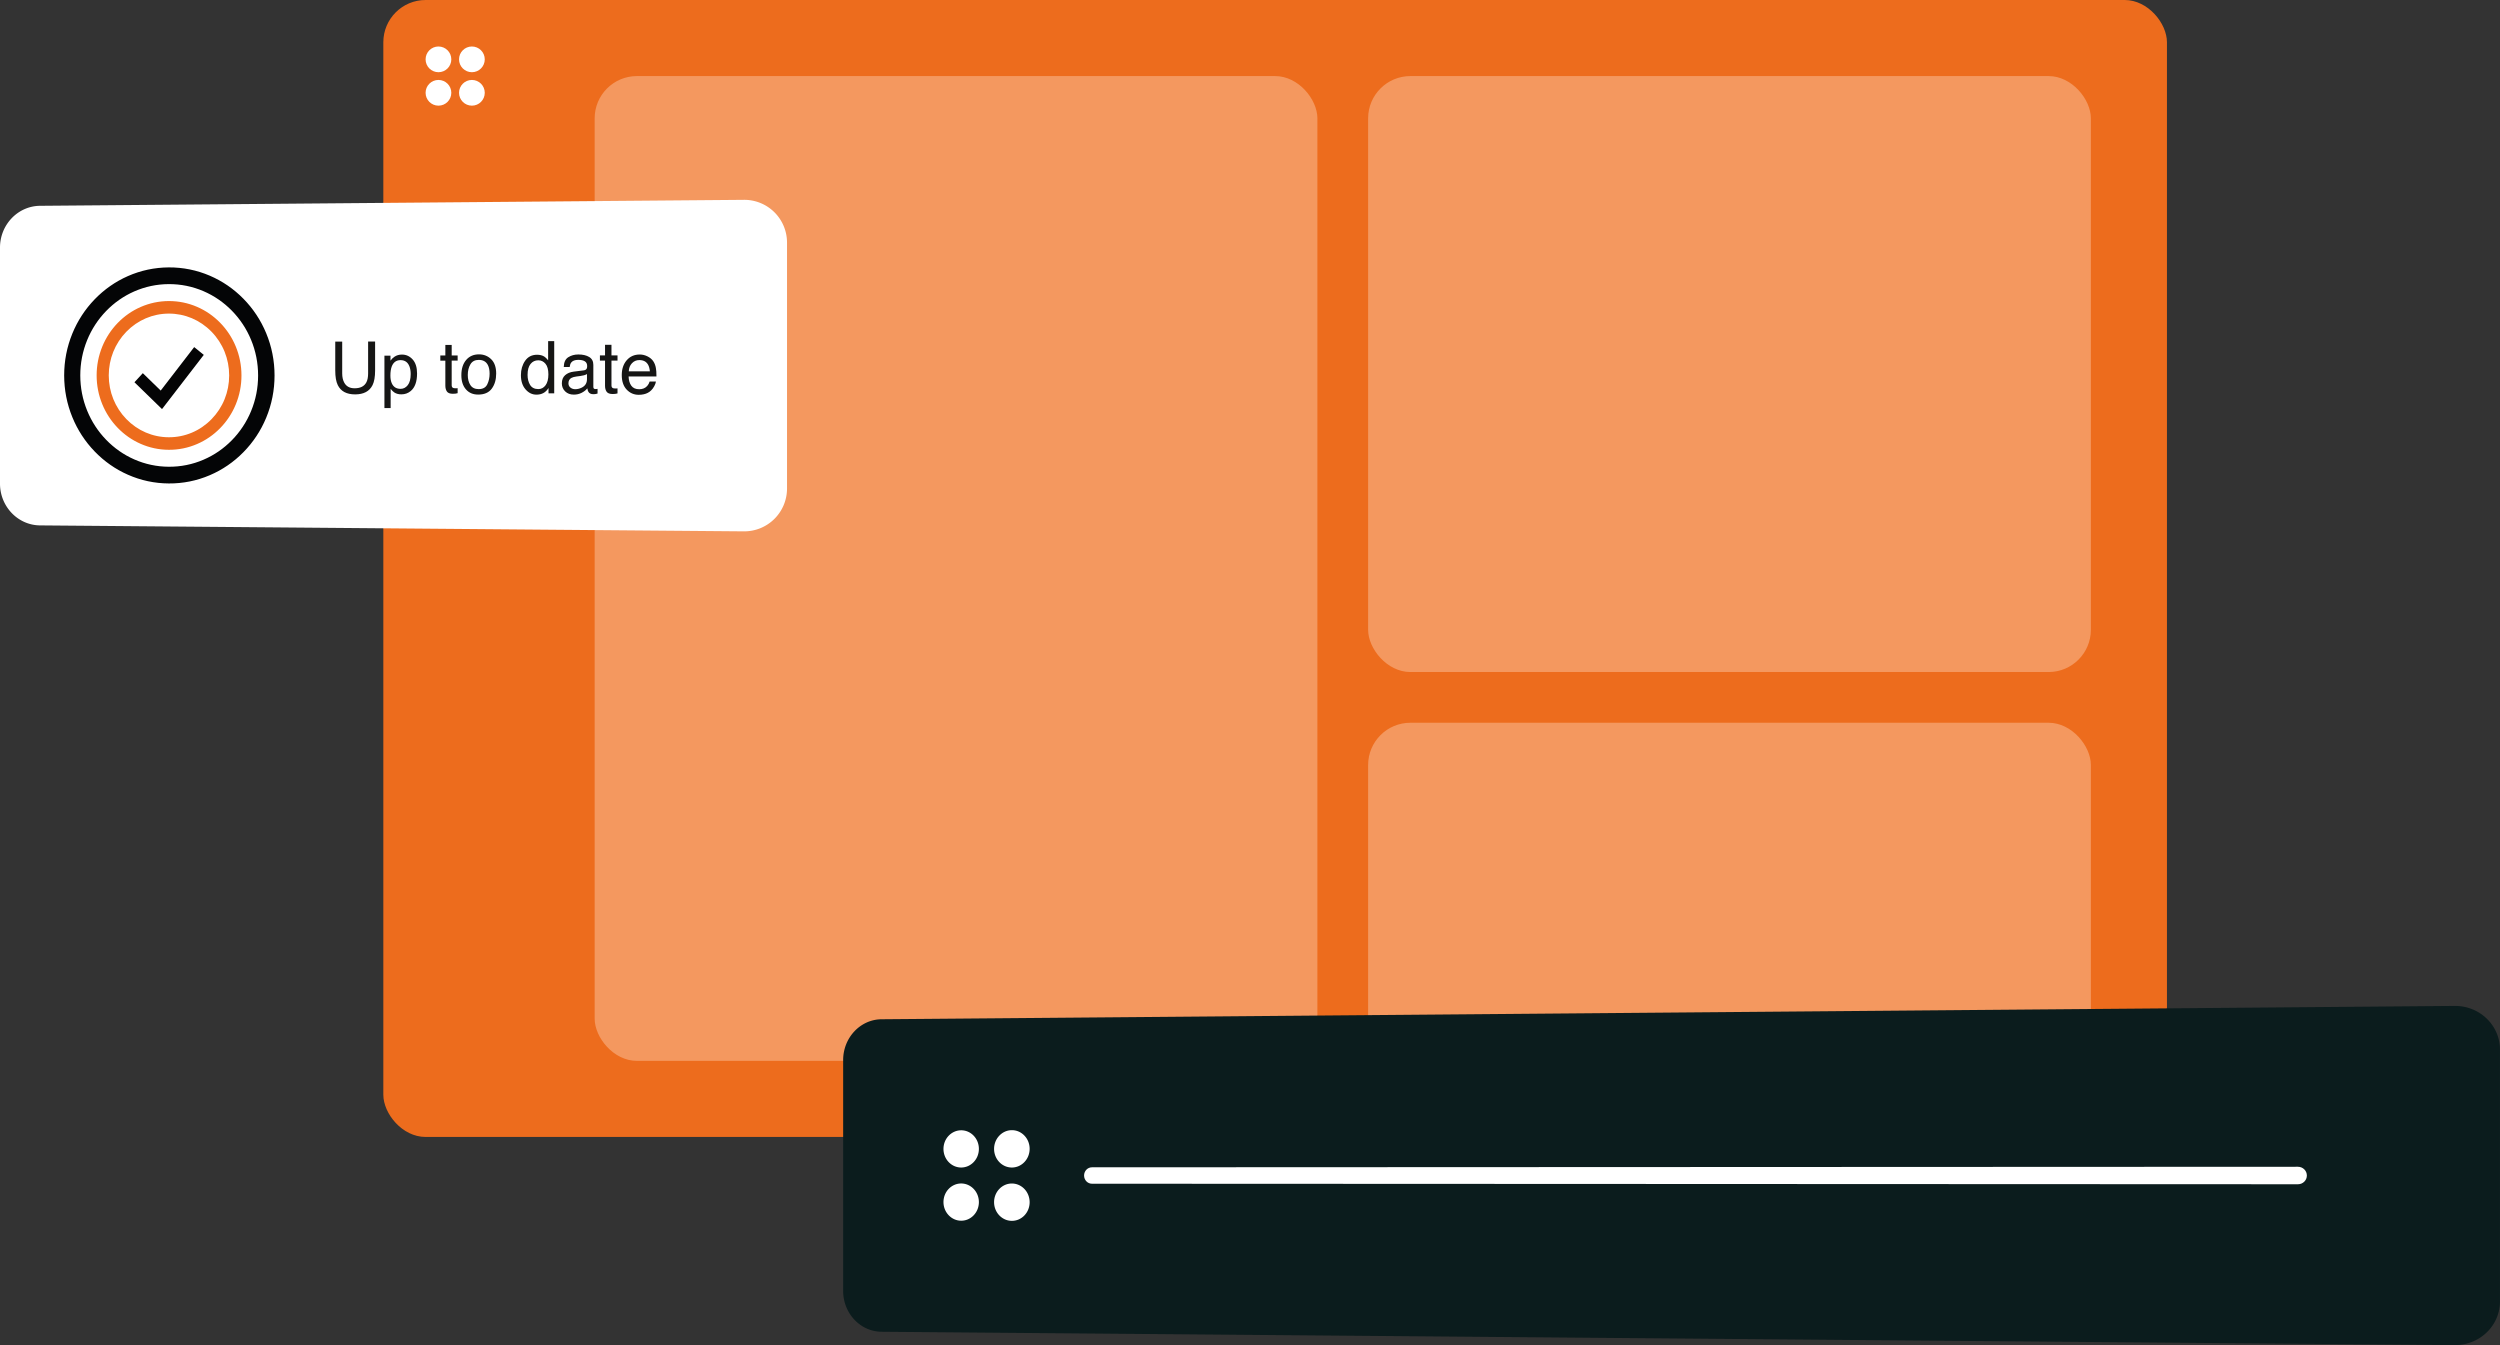
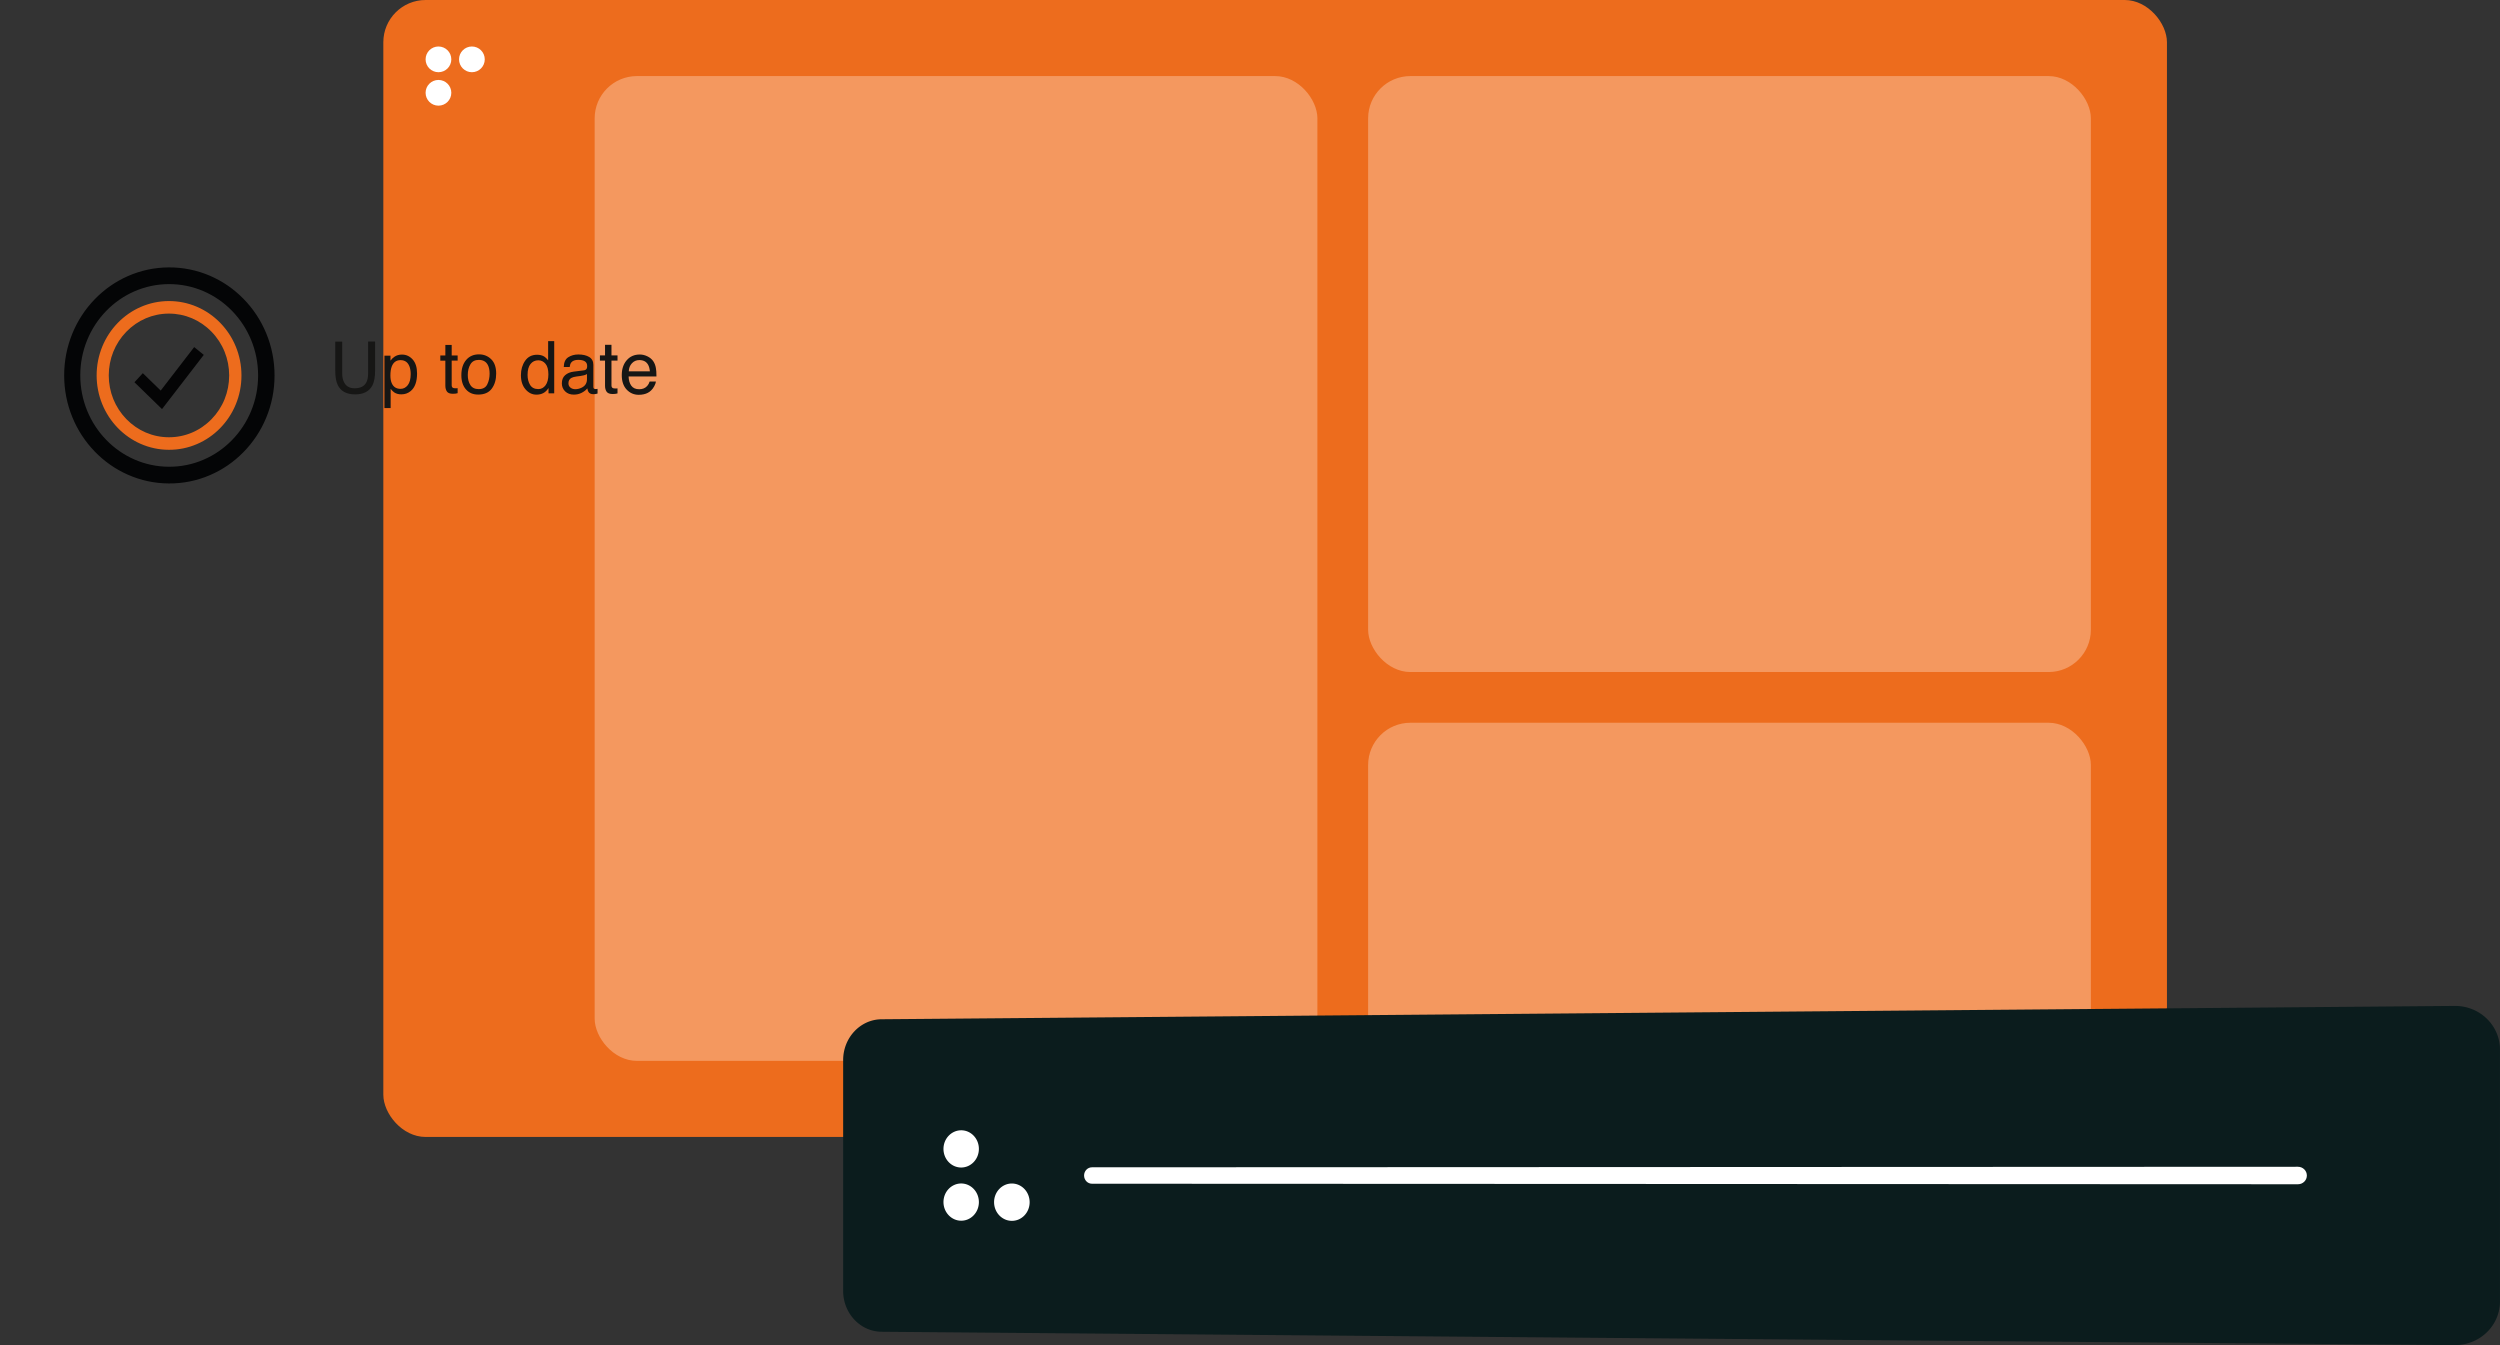
<svg xmlns="http://www.w3.org/2000/svg" width="591.492" height="318.338" viewBox="0 0 591.492 318.338">
  <rect x="0" y="0" width="591.492" height="318.338" fill="#333333" stroke="none" />
  <g id="Group_428" data-name="Group 428" transform="translate(-134.306 -1336)">
    <g id="Group_426" data-name="Group 426">
      <rect id="Rectangle_288" data-name="Rectangle 288" width="422" height="269" rx="10" transform="translate(225 1336)" fill="#ed6c1d" />
      <g id="Group_425" data-name="Group 425" transform="translate(-313 -119)">
        <circle id="Ellipse_64" data-name="Ellipse 64" cx="3.043" cy="3.043" r="3.043" transform="translate(548 1466)" fill="#fff" />
        <circle id="Ellipse_67" data-name="Ellipse 67" cx="3.043" cy="3.043" r="3.043" transform="translate(548 1473.913)" fill="#fff" />
        <circle id="Ellipse_65" data-name="Ellipse 65" cx="3.043" cy="3.043" r="3.043" transform="translate(555.913 1466)" fill="#fff" />
-         <circle id="Ellipse_66" data-name="Ellipse 66" cx="3.043" cy="3.043" r="3.043" transform="translate(555.913 1473.913)" fill="#fff" />
      </g>
      <rect id="Rectangle_289" data-name="Rectangle 289" width="171" height="80" rx="10" transform="translate(458 1507)" fill="#f4985f" />
      <rect id="Rectangle_291" data-name="Rectangle 291" width="171" height="141" rx="10" transform="translate(458 1354)" fill="#f4985f" />
      <rect id="Rectangle_290" data-name="Rectangle 290" width="171" height="233" rx="10" transform="translate(275 1354)" fill="#f4985f" />
    </g>
    <g id="Group_424" data-name="Group 424" transform="translate(134.306 1383.194)">
-       <path id="Rectangle_184" data-name="Rectangle 184" d="M9.476,1.5,175.965.087a10.113,10.113,0,0,1,10.242,10.123V68.4a10.13,10.13,0,0,1-10.242,10.123L9.476,77.113a9.235,9.235,0,0,1-3.693-.8,9.586,9.586,0,0,1-3.012-2.126A9.946,9.946,0,0,1,.743,71.053,10.113,10.113,0,0,1,0,67.233V11.379a10.113,10.113,0,0,1,.743-3.82A9.946,9.946,0,0,1,2.771,4.428,9.586,9.586,0,0,1,5.783,2.3,9.234,9.234,0,0,1,9.476,1.5Z" transform="translate(0 0)" fill="#fff" />
      <g id="Group_423" data-name="Group 423" transform="translate(15.182 15.942)">
        <g id="Path_399" data-name="Path 399" transform="translate(16.629 18.985)" fill="none" stroke-miterlimit="10">
          <path d="M.989,7.245l5.378,5.233L15.267.922" stroke="none" />
          <path d="M 6.521 14.668 L 5.375 13.553 L 1.882383912743535e-06 8.32 L 1.978 6.169 L 6.212 10.287 L 14.131 0.002 L 16.404 1.842 L 7.499 13.399 L 6.521 14.668 Z" stroke="none" fill="#040405" />
        </g>
        <g id="Ellipse_63" data-name="Ellipse 63" transform="translate(0)" fill="none" stroke-miterlimit="10">
          <path d="M24.749,2.107A22.374,22.374,0,0,1,33.7,3.921a22.984,22.984,0,0,1,7.34,5.04,23.677,23.677,0,0,1,4.962,7.515,24.249,24.249,0,0,1,0,18.445,23.643,23.643,0,0,1-4.962,7.51,22.951,22.951,0,0,1-7.34,5.033,22.48,22.48,0,0,1-17.875-.1A23,23,0,0,1,8.572,42.3a23.687,23.687,0,0,1-4.88-7.481,24.25,24.25,0,0,1,0-18.272,23.654,23.654,0,0,1,4.88-7.476A22.967,22.967,0,0,1,15.83,4,22.368,22.368,0,0,1,24.749,2.107Z" stroke="none" />
          <path d="M 24.749 51.248 C 23.91 51.243 23.077 51.196 22.252 51.107 C 21.427 51.017 20.61 50.886 19.802 50.714 C 18.995 50.541 18.197 50.327 17.41 50.072 C 16.623 49.817 15.847 49.52 15.083 49.183 C 14.345 48.858 13.626 48.498 12.928 48.105 C 12.23 47.712 11.552 47.285 10.895 46.825 C 10.239 46.366 9.603 45.874 8.99 45.349 C 8.378 44.825 7.787 44.27 7.221 43.683 C 6.654 43.096 6.118 42.485 5.613 41.852 C 5.108 41.219 4.635 40.563 4.193 39.886 C 3.752 39.209 3.343 38.51 2.966 37.792 C 2.59 37.073 2.246 36.334 1.936 35.576 C 1.615 34.791 1.333 33.994 1.091 33.187 C 0.85 32.38 0.648 31.562 0.486 30.735 C 0.324 29.908 0.203 29.072 0.122 28.229 C 0.041 27.385 -2.695877810765523e-06 26.534 -2.695877810765523e-06 25.676 C -2.695877810765523e-06 24.819 0.041 23.967 0.122 23.124 C 0.203 22.28 0.324 21.444 0.486 20.618 C 0.648 19.791 0.85 18.974 1.091 18.167 C 1.333 17.359 1.615 16.563 1.936 15.778 C 2.246 15.021 2.59 14.282 2.966 13.564 C 3.343 12.846 3.752 12.148 4.193 11.471 C 4.635 10.794 5.108 10.139 5.613 9.506 C 6.118 8.874 6.654 8.264 7.221 7.677 C 7.787 7.091 8.378 6.536 8.99 6.012 C 9.603 5.489 10.239 4.997 10.895 4.539 C 11.552 4.08 12.23 3.654 12.928 3.261 C 13.626 2.868 14.345 2.509 15.083 2.185 C 15.847 1.848 16.623 1.553 17.41 1.299 C 18.197 1.044 18.995 0.831 19.802 0.659 C 20.61 0.488 21.427 0.357 22.252 0.269 C 23.077 0.181 23.91 0.134 24.749 0.13 C 25.589 0.125 26.423 0.163 27.25 0.243 C 28.077 0.323 28.896 0.445 29.707 0.609 C 30.518 0.773 31.321 0.979 32.113 1.226 C 32.905 1.474 33.687 1.763 34.458 2.093 C 35.202 2.412 35.928 2.766 36.633 3.155 C 37.339 3.543 38.025 3.965 38.69 4.422 C 39.355 4.878 39.998 5.367 40.62 5.889 C 41.241 6.412 41.841 6.967 42.416 7.554 C 42.992 8.141 43.537 8.752 44.051 9.387 C 44.564 10.022 45.046 10.681 45.496 11.361 C 45.945 12.042 46.362 12.744 46.746 13.468 C 47.13 14.192 47.481 14.936 47.797 15.7 C 48.125 16.492 48.413 17.296 48.66 18.111 C 48.907 18.926 49.113 19.752 49.278 20.588 C 49.443 21.423 49.567 22.268 49.65 23.121 C 49.733 23.974 49.775 24.835 49.775 25.702 C 49.775 26.569 49.733 27.43 49.65 28.283 C 49.567 29.136 49.443 29.98 49.278 30.816 C 49.113 31.651 48.907 32.477 48.66 33.292 C 48.413 34.106 48.125 34.91 47.797 35.702 C 47.481 36.466 47.13 37.21 46.746 37.933 C 46.362 38.656 45.945 39.358 45.496 40.039 C 45.046 40.719 44.564 41.376 44.051 42.011 C 43.537 42.645 42.992 43.256 42.416 43.843 C 41.841 44.429 41.241 44.983 40.62 45.505 C 39.998 46.027 39.355 46.516 38.69 46.971 C 38.025 47.426 37.339 47.848 36.633 48.236 C 35.928 48.623 35.202 48.977 34.458 49.295 C 33.687 49.625 32.905 49.913 32.113 50.159 C 31.321 50.406 30.518 50.611 29.707 50.774 C 28.896 50.937 28.077 51.058 27.25 51.137 C 26.423 51.217 25.589 51.254 24.749 51.248 Z M 24.749 4.084 C 24.039 4.087 23.335 4.126 22.637 4.2 C 21.94 4.274 21.249 4.384 20.566 4.528 C 19.884 4.673 19.209 4.852 18.544 5.067 C 17.879 5.281 17.223 5.53 16.577 5.813 C 15.953 6.087 15.345 6.39 14.754 6.722 C 14.164 7.054 13.59 7.414 13.034 7.801 C 12.479 8.189 11.941 8.604 11.422 9.047 C 10.904 9.49 10.404 9.959 9.924 10.455 C 9.444 10.951 8.99 11.467 8.562 12.002 C 8.135 12.537 7.734 13.091 7.36 13.664 C 6.987 14.236 6.64 14.826 6.321 15.434 C 6.003 16.041 5.712 16.666 5.449 17.306 C 5.177 17.969 4.939 18.643 4.735 19.325 C 4.53 20.007 4.36 20.699 4.223 21.398 C 4.086 22.097 3.983 22.804 3.915 23.518 C 3.846 24.232 3.812 24.952 3.812 25.678 C 3.812 26.404 3.846 27.125 3.915 27.838 C 3.983 28.552 4.086 29.26 4.223 29.959 C 4.36 30.658 4.53 31.35 4.735 32.032 C 4.939 32.715 5.177 33.388 5.449 34.052 C 5.712 34.693 6.003 35.318 6.321 35.925 C 6.64 36.533 6.987 37.124 7.36 37.696 C 7.734 38.269 8.135 38.824 8.562 39.359 C 8.99 39.895 9.444 40.411 9.924 40.908 C 10.404 41.404 10.904 41.874 11.422 42.317 C 11.941 42.76 12.479 43.176 13.034 43.565 C 13.59 43.953 14.164 44.314 14.754 44.646 C 15.345 44.978 15.953 45.282 16.577 45.556 C 17.223 45.84 17.879 46.09 18.544 46.305 C 19.209 46.52 19.884 46.7 20.566 46.845 C 21.249 46.991 21.94 47.101 22.637 47.176 C 23.335 47.25 24.039 47.29 24.749 47.294 C 25.46 47.297 26.165 47.265 26.864 47.198 C 27.563 47.131 28.255 47.028 28.94 46.889 C 29.626 46.751 30.303 46.577 30.972 46.369 C 31.641 46.16 32.302 45.916 32.952 45.637 C 33.58 45.368 34.193 45.069 34.789 44.741 C 35.385 44.413 35.964 44.056 36.526 43.671 C 37.087 43.285 37.631 42.872 38.156 42.43 C 38.681 41.989 39.187 41.52 39.674 41.024 C 40.16 40.528 40.62 40.012 41.054 39.475 C 41.488 38.939 41.895 38.383 42.274 37.808 C 42.654 37.234 43.006 36.64 43.33 36.029 C 43.654 35.418 43.95 34.79 44.217 34.144 C 44.494 33.477 44.736 32.798 44.944 32.11 C 45.152 31.422 45.326 30.725 45.466 30.02 C 45.605 29.314 45.71 28.601 45.779 27.88 C 45.849 27.16 45.884 26.433 45.884 25.7 C 45.884 24.967 45.849 24.24 45.779 23.519 C 45.71 22.799 45.605 22.085 45.466 21.38 C 45.326 20.674 45.152 19.977 44.944 19.289 C 44.736 18.601 44.494 17.922 44.217 17.254 C 43.95 16.608 43.654 15.979 43.33 15.368 C 43.006 14.757 42.654 14.163 42.274 13.588 C 41.895 13.013 41.488 12.456 41.054 11.92 C 40.62 11.383 40.16 10.866 39.674 10.369 C 39.187 9.873 38.681 9.403 38.156 8.961 C 37.631 8.52 37.087 8.106 36.526 7.72 C 35.964 7.334 35.385 6.976 34.789 6.648 C 34.193 6.319 33.58 6.019 32.952 5.749 C 32.302 5.47 31.641 5.225 30.972 5.016 C 30.303 4.806 29.626 4.632 28.94 4.493 C 28.255 4.354 27.563 4.25 26.864 4.182 C 26.165 4.114 25.46 4.081 24.749 4.084 Z" stroke="none" fill="#040506" />
        </g>
        <g id="Path_400" data-name="Path 400" transform="translate(7.682 8.035)" fill="none" stroke-miterlimit="10">
          <path d="M32.81,17.662a16.431,16.431,0,0,1-1.241,6.291,16.155,16.155,0,0,1-3.381,5.128,15.683,15.683,0,0,1-5.006,3.442,15.359,15.359,0,0,1-12.213-.047A15.712,15.712,0,0,1,6,29.013,16.182,16.182,0,0,1,2.658,23.9a16.57,16.57,0,0,1,0-12.5A16.159,16.159,0,0,1,6,6.283a15.689,15.689,0,0,1,4.968-3.458,15.359,15.359,0,0,1,12.213-.034,15.706,15.706,0,0,1,5.006,3.448,16.178,16.178,0,0,1,3.381,5.131A16.441,16.441,0,0,1,32.81,17.662Z" stroke="none" />
          <path d="M 17.067 35.249 C 16.489 35.247 15.916 35.215 15.347 35.154 C 14.779 35.094 14.217 35.005 13.66 34.887 C 13.104 34.769 12.554 34.622 12.012 34.448 C 11.47 34.273 10.935 34.07 10.408 33.838 C 9.899 33.615 9.404 33.368 8.922 33.098 C 8.441 32.827 7.973 32.534 7.52 32.218 C 7.068 31.902 6.629 31.564 6.206 31.203 C 5.784 30.843 5.376 30.46 4.985 30.056 C 4.594 29.652 4.224 29.231 3.876 28.795 C 3.527 28.359 3.201 27.908 2.896 27.441 C 2.591 26.975 2.309 26.493 2.049 25.998 C 1.789 25.503 1.551 24.994 1.337 24.471 C 1.115 23.93 0.921 23.381 0.754 22.824 C 0.587 22.267 0.447 21.704 0.336 21.133 C 0.224 20.563 0.14 19.987 0.084 19.405 C 0.028 18.823 -1.033242733683437e-05 18.236 -1.033242733683437e-05 17.645 C -1.033242733683437e-05 17.053 0.028 16.466 0.084 15.885 C 0.14 15.303 0.224 14.727 0.336 14.157 C 0.447 13.587 0.587 13.023 0.754 12.467 C 0.921 11.91 1.115 11.361 1.337 10.82 C 1.551 10.298 1.789 9.789 2.049 9.294 C 2.309 8.799 2.591 8.318 2.896 7.852 C 3.201 7.386 3.527 6.934 3.876 6.499 C 4.224 6.063 4.594 5.643 4.985 5.239 C 5.376 4.835 5.784 4.453 6.206 4.093 C 6.629 3.733 7.068 3.395 7.52 3.08 C 7.973 2.764 8.441 2.471 8.922 2.201 C 9.404 1.932 9.899 1.685 10.408 1.462 C 10.935 1.232 11.47 1.029 12.012 0.855 C 12.554 0.68 13.104 0.535 13.66 0.417 C 14.217 0.3 14.779 0.211 15.347 0.151 C 15.916 0.091 16.489 0.06 17.067 0.058 C 17.645 0.056 18.219 0.084 18.788 0.14 C 19.357 0.196 19.921 0.281 20.479 0.395 C 21.037 0.508 21.589 0.651 22.133 0.822 C 22.678 0.993 23.216 1.193 23.746 1.421 C 24.258 1.641 24.756 1.886 25.241 2.154 C 25.726 2.421 26.198 2.713 26.654 3.027 C 27.111 3.342 27.553 3.679 27.98 4.039 C 28.407 4.398 28.819 4.78 29.214 5.184 C 29.61 5.589 29.984 6.009 30.336 6.446 C 30.689 6.883 31.02 7.336 31.328 7.804 C 31.637 8.272 31.923 8.756 32.187 9.253 C 32.45 9.751 32.691 10.263 32.908 10.788 C 33.133 11.333 33.331 11.885 33.5 12.446 C 33.669 13.006 33.811 13.574 33.924 14.148 C 34.038 14.722 34.123 15.303 34.18 15.889 C 34.237 16.475 34.265 17.067 34.265 17.663 C 34.265 18.259 34.237 18.85 34.18 19.436 C 34.123 20.022 34.038 20.603 33.924 21.177 C 33.811 21.751 33.669 22.319 33.5 22.879 C 33.331 23.439 33.133 23.992 32.908 24.536 C 32.691 25.061 32.45 25.573 32.187 26.07 C 31.923 26.567 31.637 27.05 31.328 27.518 C 31.02 27.986 30.689 28.438 30.336 28.875 C 29.984 29.311 29.61 29.732 29.214 30.136 C 28.819 30.539 28.407 30.921 27.98 31.28 C 27.553 31.64 27.111 31.976 26.654 32.29 C 26.198 32.604 25.726 32.895 25.241 33.162 C 24.756 33.43 24.258 33.674 23.746 33.893 C 23.216 34.121 22.678 34.32 22.133 34.491 C 21.589 34.661 21.037 34.803 20.479 34.917 C 19.921 35.03 19.357 35.114 18.788 35.17 C 18.219 35.225 17.645 35.252 17.067 35.249 Z M 17.067 3.025 C 16.116 3.027 15.18 3.125 14.268 3.313 C 13.357 3.501 12.471 3.78 11.62 4.144 C 10.769 4.509 9.953 4.959 9.182 5.491 C 8.412 6.023 7.687 6.637 7.017 7.327 C 6.348 8.018 5.754 8.764 5.239 9.557 C 4.725 10.349 4.29 11.188 3.938 12.062 C 3.587 12.936 3.32 13.845 3.14 14.779 C 2.96 15.713 2.868 16.673 2.868 17.646 C 2.868 18.62 2.96 19.58 3.14 20.514 C 3.32 21.448 3.587 22.358 3.938 23.232 C 4.29 24.106 4.725 24.945 5.239 25.738 C 5.754 26.532 6.348 27.279 7.017 27.97 C 7.687 28.661 8.412 29.275 9.182 29.808 C 9.953 30.341 10.769 30.792 11.62 31.158 C 12.471 31.523 13.357 31.803 14.268 31.992 C 15.18 32.181 16.116 32.279 17.067 32.283 C 18.019 32.287 18.956 32.195 19.869 32.012 C 20.783 31.83 21.673 31.556 22.528 31.196 C 23.383 30.836 24.204 30.389 24.979 29.859 C 25.755 29.329 26.486 28.717 27.162 28.027 C 27.838 27.336 28.438 26.588 28.958 25.793 C 29.478 24.998 29.918 24.157 30.273 23.279 C 30.628 22.4 30.899 21.486 31.082 20.546 C 31.264 19.606 31.357 18.641 31.357 17.661 C 31.357 16.681 31.264 15.716 31.082 14.776 C 30.899 13.836 30.628 12.921 30.273 12.043 C 29.918 11.164 29.478 10.322 28.958 9.526 C 28.438 8.731 27.838 7.982 27.162 7.291 C 26.486 6.6 25.755 5.987 24.979 5.457 C 24.204 4.926 23.383 4.478 22.528 4.117 C 21.673 3.756 20.783 3.482 19.869 3.298 C 18.956 3.115 18.019 3.022 17.067 3.025 Z" stroke="none" fill="#ed6c1d" />
        </g>
      </g>
      <path id="Up_to_date" data-name="Up to date" d="M3.025.913v7.52q0,1.325.488,2.2.725,1.326,2.443,1.328,2.062,0,2.8-1.431.4-.779.4-2.1V.905L10.81.9V7.747q0,2.248-.6,3.459-1.094,2.2-4.127,2.2T1.976,11.2q-.594-1.209-.594-3.453V.915Zm13.8,11.181q1.032,0,1.716-.875T19.229,8.6q0-1.064-.3-1.829-.574-1.471-2.1-1.47t-2.1,1.553q-.3.83-.3,2.109,0,1.03.3,1.752Q15.306,12.092,16.828,12.094ZM13.016,4.245h1.431V5.423q.442-.606.965-.939.745-.5,1.752-.5,1.491,0,2.532,1.158t1.041,3.313q0,2.91-1.5,4.155-.951.788-2.212.786-.991,0-1.662-.443-.393-.25-.875-.856v4.542l-1.472,0ZM27.431,1.706l1.5,0V4.2h1.408V5.419H28.929v5.822q0,.466.313.625.173.092.576.092.107,0,.231,0t.288-.02v1.183q-.255.075-.531.108t-.6.032q-1.037,0-1.407-.539t-.37-1.4V5.42H26.239V4.2h1.192Zm7.894,10.451q1.478,0,2.027-1.128T37.9,8.514q0-1.252-.4-2.036-.628-1.235-2.164-1.234-1.362,0-1.98,1.051t-.618,2.534q0,1.426.618,2.377T35.325,12.158Zm.058-8.224q1.709,0,2.891,1.15t1.182,3.389q0,2.162-1.042,3.572t-3.23,1.406q-1.823,0-2.9-1.251T31.218,8.853q0-2.25,1.129-3.584T35.383,3.933Zm11.5,4.835q0,1.438.606,2.409t1.943.973q1.038,0,1.707-.9t.669-2.582q0-1.7-.69-2.516t-1.7-.816q-1.129,0-1.831.87T46.886,8.768Zm2.249-4.743q1.022,0,1.711.434.4.251.906.879V.81l1.439,0V13.151l-1.347,0V11.9q-.524.828-1.239,1.2t-1.636.366q-1.486,0-2.573-1.262T45.31,8.851q0-1.956.991-3.39T49.135,4.026Zm7.42,6.742q0,.654.475,1.031t1.125.379q.792,0,1.535-.367,1.252-.611,1.252-2V8.591q-.275.176-.709.293t-.851.167l-.909.117q-.817.109-1.225.343Q56.555,9.9,56.555,10.767ZM60.19,7.718q.517-.067.693-.436.1-.2.1-.579,0-.772-.547-1.12t-1.564-.348q-1.176,0-1.667.637-.275.352-.358,1.048h-1.4q.042-1.659,1.07-2.309t2.388-.651q1.577,0,2.562.6t.977,1.879V11.62q0,.235.1.378t.405.143q.1,0,.226-.012t.267-.037v1.116q-.351.1-.535.125t-.5.024q-.777,0-1.127-.555-.184-.294-.259-.831-.459.6-1.319,1.047t-1.893.442q-1.242,0-2.029-.761t-.787-1.9q0-1.248.774-1.935T57.8,8.019Zm5.021-6.052,1.523,0V4.175h1.431V5.41H66.734v5.871q0,.47.318.63.176.093.586.093.109,0,.234,0t.293-.021v1.193q-.26.075-.54.108t-.607.033q-1.054,0-1.431-.544t-.376-1.407V5.41H64V4.177h1.212Zm8.2,2.3q.957,0,1.856.449t1.37,1.165q.454.682.605,1.591.135.623.135,1.987l-6.59,0q.042,1.37.646,2.2t1.871.83q1.184,0,1.889-.78.4-.454.571-1.051h1.488q-.059.5-.391,1.107t-.744,1q-.689.672-1.705.906-.546.134-1.234.133-1.678,0-2.843-1.227T69.17,8.846q0-2.168,1.173-3.521T73.413,3.97Zm2.41,3.987q-.092-.985-.428-1.574-.622-1.094-2.074-1.093-1.04,0-1.745.753t-.746,1.912Z" transform="translate(77.938 32.712)" fill="#161615" />
    </g>
    <g id="Group_427" data-name="Group 427" transform="translate(333.793 1573.906)">
      <path id="Rectangle_146" data-name="Rectangle 146" d="M9.07,3.248,381.274.091a10.885,10.885,0,0,1,4.171.785,10.654,10.654,0,0,1,3.412,2.21,10.343,10.343,0,0,1,2.3,3.3,10.122,10.122,0,0,1,.845,4.062V69.981a10.122,10.122,0,0,1-.845,4.062,10.343,10.343,0,0,1-2.3,3.3,10.654,10.654,0,0,1-3.412,2.21,10.885,10.885,0,0,1-4.171.785L9.07,77.184A8.675,8.675,0,0,1,5.535,76.4a9.176,9.176,0,0,1-2.882-2.08A9.753,9.753,0,0,1,.711,71.257,10.084,10.084,0,0,1,0,67.52V12.912A10.085,10.085,0,0,1,.711,9.175,9.753,9.753,0,0,1,2.653,6.112a9.176,9.176,0,0,1,2.882-2.08A8.675,8.675,0,0,1,9.07,3.248Z" fill="#0b1c1d" />
      <g id="Group_106" data-name="Group 106" transform="translate(23.741 29.479)">
        <path id="Ellipse_10" data-name="Ellipse 10" d="M4.181.01a3.99,3.99,0,0,1,1.63.342,4.179,4.179,0,0,1,1.332.942,4.423,4.423,0,0,1,.9,1.4,4.634,4.634,0,0,1,0,3.432,4.44,4.44,0,0,1-.9,1.4,4.2,4.2,0,0,1-1.332.945,4.007,4.007,0,0,1-3.258,0,4.179,4.179,0,0,1-1.329-.943,4.423,4.423,0,0,1-.9-1.4,4.634,4.634,0,0,1,0-3.426,4.441,4.441,0,0,1,.9-1.4A4.2,4.2,0,0,1,2.553.36,4,4,0,0,1,4.181.01Z" transform="translate(0 0.029)" fill="#fff" />
        <path id="Ellipse_13" data-name="Ellipse 13" d="M4.181,0a4,4,0,0,1,1.63.347,4.2,4.2,0,0,1,1.332.945,4.44,4.44,0,0,1,.9,1.4,4.634,4.634,0,0,1,0,3.432,4.423,4.423,0,0,1-.9,1.4,4.179,4.179,0,0,1-1.332.942,4.007,4.007,0,0,1-3.258-.008,4.2,4.2,0,0,1-1.329-.947,4.441,4.441,0,0,1-.9-1.4,4.634,4.634,0,0,1,0-3.426,4.423,4.423,0,0,1,.9-1.4A4.179,4.179,0,0,1,2.553.347,3.99,3.99,0,0,1,4.181,0Z" transform="translate(0 12.623)" fill="#fff" />
-         <path id="Ellipse_11" data-name="Ellipse 11" d="M4.2.01A4.021,4.021,0,0,1,5.843.353,4.2,4.2,0,0,1,7.182,1.3a4.433,4.433,0,0,1,.9,1.4,4.634,4.634,0,0,1,0,3.442,4.451,4.451,0,0,1-.9,1.406A4.218,4.218,0,0,1,5.843,8.5a4.039,4.039,0,0,1-3.276,0,4.2,4.2,0,0,1-1.336-.945,4.434,4.434,0,0,1-.9-1.4,4.635,4.635,0,0,1,0-3.436,4.451,4.451,0,0,1,.9-1.4A4.219,4.219,0,0,1,2.567.361,4.029,4.029,0,0,1,4.2.01Z" transform="translate(11.968)" fill="#fff" />
        <path id="Ellipse_12" data-name="Ellipse 12" d="M4.2,0A4.028,4.028,0,0,1,5.843.35,4.218,4.218,0,0,1,7.182,1.3a4.451,4.451,0,0,1,.9,1.406,4.634,4.634,0,0,1,0,3.442,4.433,4.433,0,0,1-.9,1.4,4.2,4.2,0,0,1-1.339.944,4.039,4.039,0,0,1-3.276-.008,4.219,4.219,0,0,1-1.336-.949,4.451,4.451,0,0,1-.9-1.4A4.635,4.635,0,0,1,.33,2.7a4.434,4.434,0,0,1,.9-1.4A4.2,4.2,0,0,1,2.567.348,4.022,4.022,0,0,1,4.2,0Z" transform="translate(11.968 12.629)" fill="#fff" />
      </g>
      <g id="Path_146" data-name="Path 146" transform="translate(57.002 38.146)" fill="none" stroke-linecap="round">
-         <path d="M1.859,2.07H287.2" stroke="none" />
        <path d="M 287.199 4.139 L 1.859 4.013 C 1.602 4.013 1.357 3.959 1.135 3.86 C 0.913 3.762 0.712 3.619 0.544 3.444 C 0.376 3.268 0.24 3.058 0.146 2.826 C 0.052 2.594 1.644063740968704e-05 2.338 1.644063740968704e-05 2.07 C 1.644063740968704e-05 1.802 0.052 1.546 0.146 1.314 C 0.24 1.081 0.376 0.872 0.544 0.696 C 0.712 0.52 0.913 0.378 1.135 0.28 C 1.357 0.181 1.602 0.127 1.859 0.127 L 287.199 0.001 C 287.49 0.001 287.767 0.059 288.019 0.163 C 288.272 0.268 288.499 0.419 288.69 0.606 C 288.88 0.794 289.035 1.017 289.142 1.264 C 289.248 1.512 289.307 1.784 289.307 2.07 C 289.307 2.356 289.248 2.628 289.142 2.876 C 289.035 3.123 288.88 3.346 288.69 3.533 C 288.499 3.721 288.272 3.872 288.019 3.977 C 287.767 4.081 287.49 4.139 287.199 4.139 Z" stroke="none" fill="#fff" />
      </g>
    </g>
  </g>
</svg>